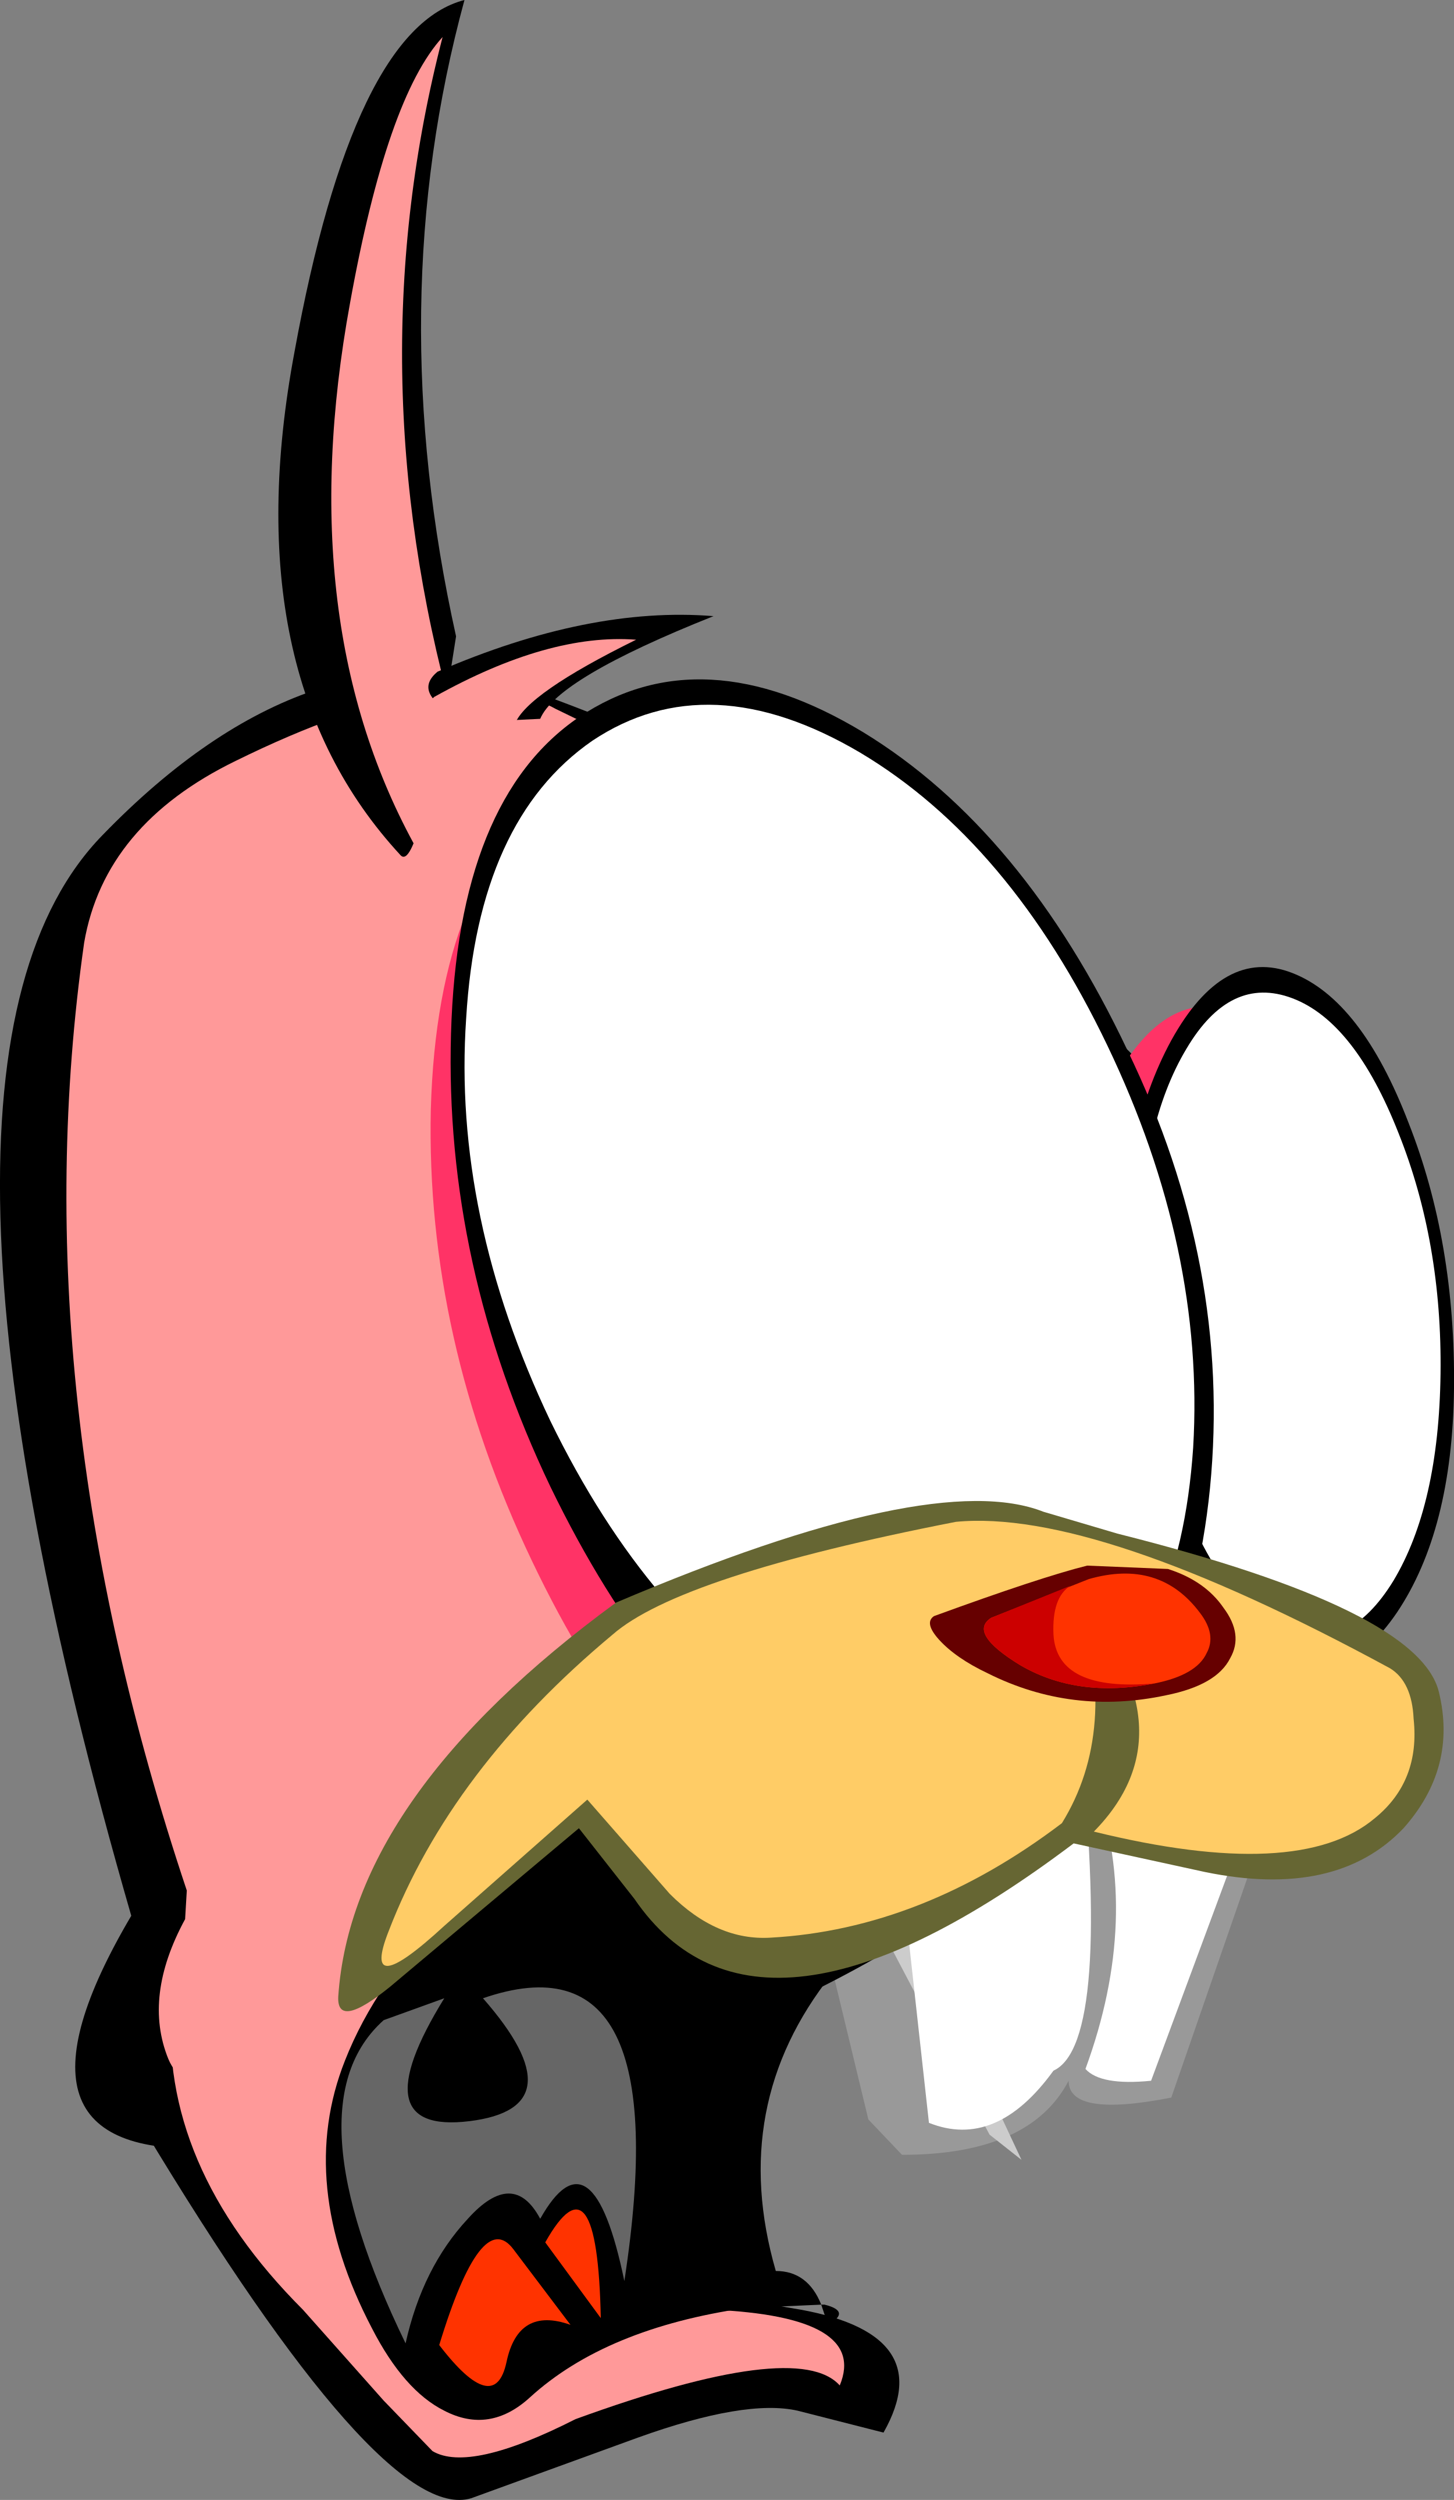
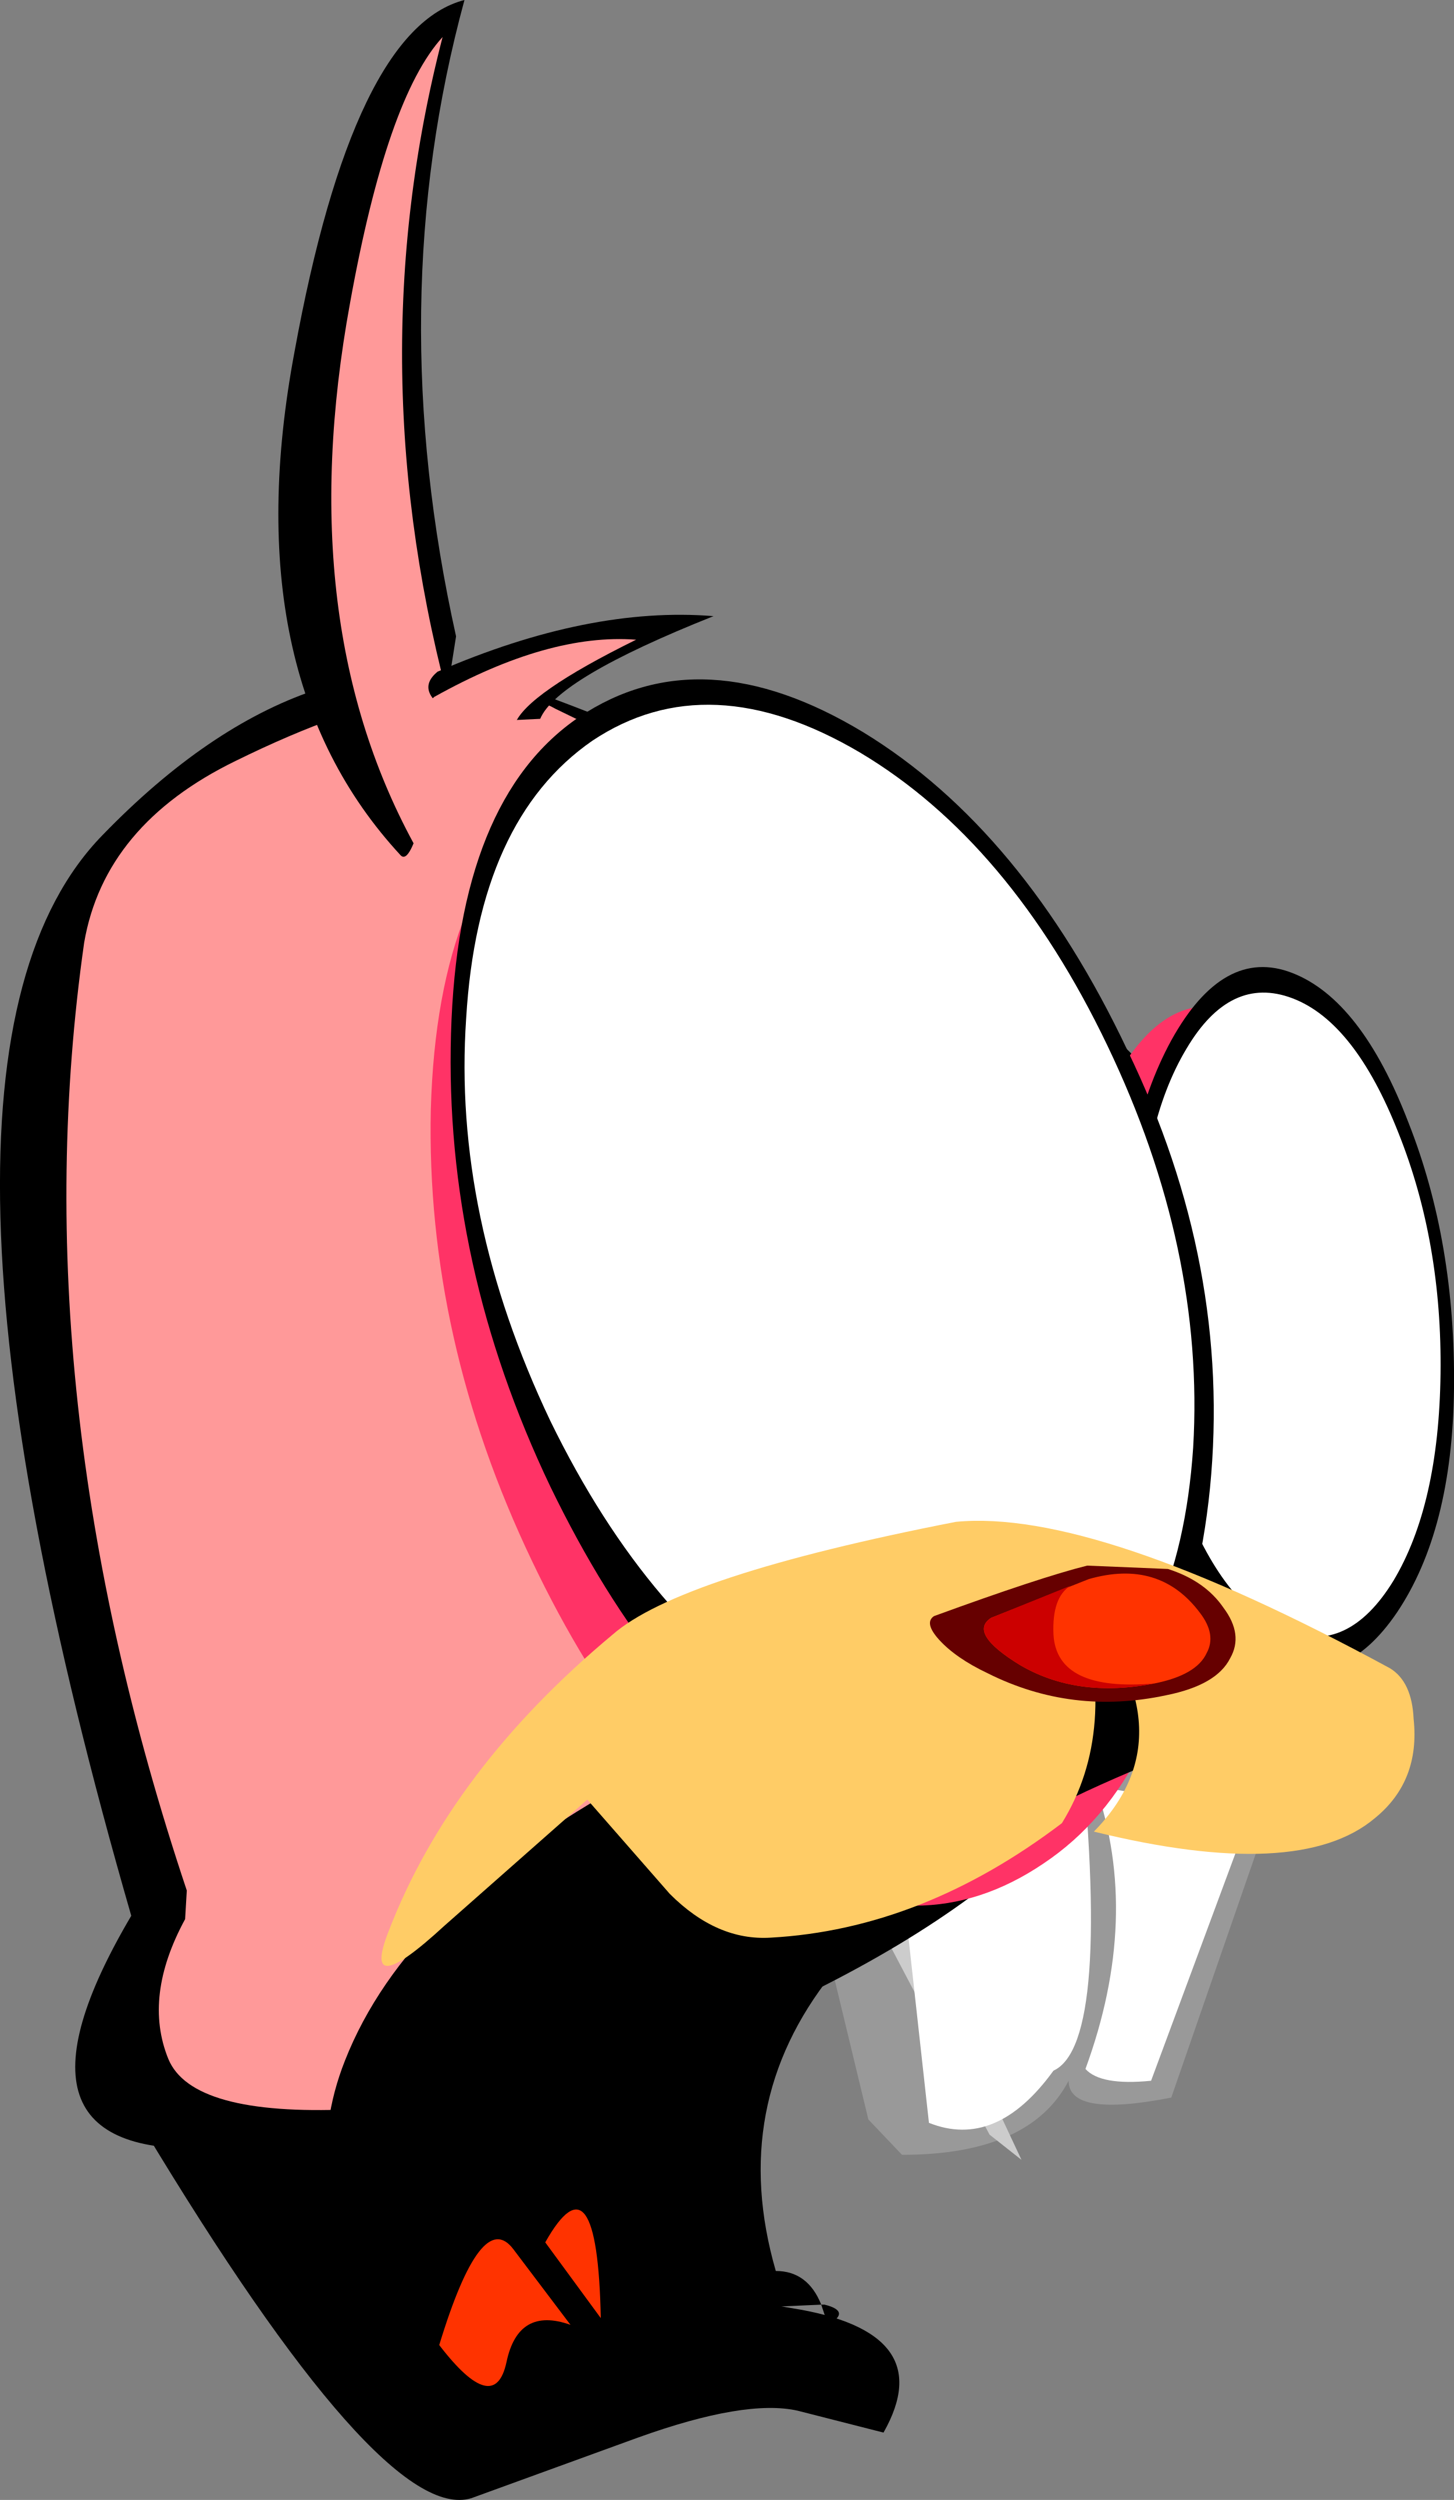
<svg xmlns="http://www.w3.org/2000/svg" height="74.25px" width="43.2px">
  <rect width="100%" height="100%" fill="#808080" stroke="none" />
  <g transform="matrix(1.0, 0.0, 0.0, 1.0, 21.6, 37.1)">
    <path d="M16.25 16.4 L13.2 25.2 Q10.15 25.8 10.15 24.7 9.0 26.9 5.2 26.9 L4.2 25.85 1.8 15.9 Q12.05 10.95 16.25 16.4" fill="#999999" fill-rule="evenodd" stroke="none" />
    <path d="M3.8 18.7 L4.2 17.35 8.75 27.05 7.8 26.3 3.8 18.7" fill="#cccccc" fill-rule="evenodd" stroke="none" />
    <path d="M9.7 24.4 Q8.0 26.75 6.0 25.95 L4.9 16.0 Q4.85 12.75 10.45 14.15 11.45 23.6 9.7 24.4" fill="#ffffff" fill-rule="evenodd" stroke="none" />
    <path d="M10.95 15.95 L15.55 16.75 12.6 24.7 Q11.1 24.85 10.65 24.35 12.3 19.85 10.95 15.95" fill="#ffffff" fill-rule="evenodd" stroke="none" />
    <path d="M-18.55 -12.3 Q-12.3 -18.75 -5.85 -16.6 8.05 -11.6 15.45 -1.9 21.95 7.1 18.75 10.25 12.65 14.5 9.05 17.75 5.75 20.8 -0.2 23.3 -7.65 26.4 -15.35 26.7 -21.95 27.0 -17.7 19.8 -25.05 -5.65 -18.55 -12.3" fill="#000000" fill-rule="evenodd" stroke="none" />
    <path d="M-17.35 26.1 Q-19.75 20.65 -9.3 23.65 -2.5 30.75 1.9 31.45 6.35 32.15 4.65 35.15 L2.1 34.5 Q0.55 34.15 -2.65 35.3 L-7.6 37.1 Q-10.25 37.9 -17.35 26.1" fill="#000000" fill-rule="evenodd" stroke="none" />
-     <path d="M-0.45 31.5 Q4.2 31.7 3.35 33.75 2.1 32.35 -4.5 34.75 -7.65 36.35 -8.75 35.7 L-10.2 34.2 -12.6 31.5 Q-16.9 27.2 -16.5 22.35 -14.5 18.05 -10.3 20.45 -8.85 21.3 -7.45 22.75 -6.25 24.05 -5.95 24.85 -5.1 31.3 -0.45 31.5" fill="#ff9999" fill-rule="evenodd" stroke="none" />
    <path d="M-5.1 -16.05 Q21.25 -3.35 18.9 8.5 L0.65 21.95 Q-5.75 25.25 -11.2 25.55 -15.9 25.75 -16.6 24.05 -17.35 22.2 -16.1 19.9 L-16.05 19.05 Q-21.0 4.25 -19.1 -9.1 -18.5 -12.6 -14.6 -14.5 -8.1 -17.7 -5.1 -16.05" fill="#ff9999" fill-rule="evenodd" stroke="none" />
    <path d="M-9.7 -11.7 Q-14.65 -17.05 -12.85 -26.65 -11.1 -36.25 -7.8 -37.1 -10.25 -28.1 -8.05 -18.2 -9.15 -11.1 -9.7 -11.7" fill="#000000" fill-rule="evenodd" stroke="none" />
    <path d="M-9.2 -11.85 Q-12.95 -18.55 -11.2 -28.1 -10.1 -34.2 -8.45 -36.0 -11.0 -26.15 -8.15 -15.85 -8.65 -12.15 -9.2 -11.85" fill="#ff9999" fill-rule="evenodd" stroke="none" />
-     <path d="M21.4 3.75 Q21.35 7.8 19.95 10.05 18.55 12.35 16.6 11.55 14.7 10.8 13.35 7.45 12.0 4.1 12.05 0.1 12.1 -3.85 13.5 -6.15 14.9 -8.45 16.8 -7.7 18.75 -6.95 20.1 -3.6 21.45 -0.25 21.4 3.75" fill="#000000" fill-rule="evenodd" stroke="none" />
    <path d="M19.9 5.3 Q19.85 9.5 18.2 11.95 16.6 14.3 14.45 13.5 12.4 12.65 11.15 9.55 9.9 6.35 9.95 2.1 10.0 -2.25 11.5 -5.0 13.05 -7.8 15.1 -7.05 17.15 -6.25 18.55 -2.6 19.95 0.95 19.9 5.3" fill="#ff3366" fill-rule="evenodd" stroke="none" />
    <path d="M21.6 4.15 Q21.55 8.35 19.9 10.8 18.3 13.15 16.15 12.3 14.1 11.5 12.85 8.35 11.6 5.2 11.65 0.95 11.7 -3.45 13.2 -6.2 14.75 -9.0 16.8 -8.2 18.85 -7.4 20.25 -3.75 21.65 -0.2 21.6 4.15" fill="#000000" fill-rule="evenodd" stroke="none" />
    <path d="M21.2 3.7 Q21.15 7.6 19.8 9.85 18.45 12.05 16.6 11.35 14.75 10.65 13.5 7.35 12.2 4.1 12.25 0.2 12.3 -3.7 13.65 -5.95 14.95 -8.15 16.8 -7.45 18.65 -6.75 19.95 -3.45 21.25 -0.2 21.2 3.7" fill="#ffffff" fill-rule="evenodd" stroke="none" />
    <path d="M11.3 -6.05 Q14.2 0.0 13.85 5.9 13.45 11.8 10.05 14.15 6.65 16.45 2.15 13.8 -2.3 11.15 -5.25 5.1 -8.15 -1.0 -7.75 -6.85 -7.4 -12.75 -4.0 -15.1 -0.55 -17.4 3.95 -14.75 8.4 -12.1 11.3 -6.05" fill="#000000" fill-rule="evenodd" stroke="none" />
    <path d="M11.35 -3.7 Q14.4 2.7 13.75 9.3 13.15 15.75 9.4 18.25 5.7 20.75 1.5 18.25 -2.7 15.75 -5.8 9.25 -8.95 2.65 -8.8 -4.15 -8.6 -11.15 -4.95 -13.6 -1.3 -16.05 3.45 -13.15 8.2 -10.25 11.35 -3.7" fill="#ff3366" fill-rule="evenodd" stroke="none" />
    <path d="M11.9 -5.9 Q15.0 0.5 14.35 7.1 13.7 13.55 9.95 16.05 6.25 18.55 2.1 16.05 -2.1 13.55 -5.25 7.05 -8.4 0.45 -8.2 -6.4 -8.0 -13.35 -4.4 -15.8 -0.75 -18.25 4.05 -15.35 8.8 -12.45 11.9 -5.9" fill="#000000" fill-rule="evenodd" stroke="none" />
    <path d="M11.3 -6.05 Q14.2 0.0 13.85 5.9 13.45 11.8 10.05 14.15 6.65 16.45 2.15 13.8 -2.3 11.15 -5.25 5.1 -8.15 -1.0 -7.75 -6.85 -7.4 -12.75 -4.0 -15.1 -0.55 -17.4 3.95 -14.75 8.4 -12.1 11.3 -6.05" fill="#ffffff" fill-rule="evenodd" stroke="none" />
    <path d="M2.8 31.35 L0.55 31.45 Q-3.6 32.05 -5.85 34.1 -7.05 35.2 -8.4 34.5 -9.6 33.9 -10.55 32.05 -12.8 27.75 -11.35 24.1 -9.5 19.4 -2.9 15.8 21.9 11.8 13.8 14.8 -1.4 20.5 1.45 30.35 2.4 30.35 2.8 31.35 L2.9 31.35 Q3.7 31.55 3.0 31.95 L2.8 31.35" fill="#000000" fill-rule="evenodd" stroke="none" />
-     <path d="M21.15 13.15 Q21.7 15.4 20.1 17.2 18.1 19.3 14.2 18.5 L10.3 17.65 Q0.95 24.7 -2.75 19.3 L-4.4 17.2 -10.0 21.9 Q-11.6 23.2 -11.55 22.2 -11.15 16.25 -3.3 10.5 6.1 6.5 9.4 7.8 L11.6 8.45 Q20.55 10.7 21.15 13.15" fill="#666633" fill-rule="evenodd" stroke="none" />
    <path d="M19.7 12.45 Q20.35 12.85 20.4 13.95 20.6 15.8 19.25 16.9 17.0 18.8 10.9 17.3 13.8 14.35 10.45 10.35 11.65 14.3 9.95 17.05 5.8 20.2 1.3 20.45 -0.3 20.55 -1.7 19.15 L-4.15 16.35 -8.4 20.1 Q-10.9 22.4 -10.05 20.25 -8.2 15.45 -3.4 11.45 -1.4 9.7 6.8 8.1 10.95 7.7 19.7 12.45" fill="#ffcc66" fill-rule="evenodd" stroke="none" />
    <path d="M6.15 10.9 Q9.3 9.75 10.7 9.4 L13.1 9.5 Q14.2 9.85 14.75 10.65 15.35 11.45 14.95 12.15 14.55 12.95 13.05 13.25 10.25 13.85 7.75 12.6 6.8 12.15 6.3 11.6 5.85 11.1 6.15 10.9" fill="#660000" fill-rule="evenodd" stroke="none" />
    <path d="M7.85 10.95 L10.75 9.8 Q12.85 9.2 14.05 10.8 14.55 11.45 14.25 12.0 13.95 12.65 12.7 12.9 10.4 13.35 8.7 12.35 7.15 11.4 7.85 10.95" fill="#ff3300" fill-rule="evenodd" stroke="none" />
    <path d="M9.7 11.45 Q9.8 13.15 12.7 12.9 10.4 13.35 8.7 12.35 7.15 11.4 7.85 10.95 L10.2 10.0 Q9.65 10.35 9.7 11.45" fill="#cc0000" fill-rule="evenodd" stroke="none" />
    <path d="M-8.6 -17.15 Q-4.1 -19.1 -0.4 -18.8 -5.05 -16.95 -5.55 -15.75 L-7.65 -15.65 Q-9.45 -16.45 -8.6 -17.15" fill="#000000" fill-rule="evenodd" stroke="none" />
    <path d="M-8.7 -16.4 Q-5.3 -18.3 -2.7 -18.1 -5.95 -16.5 -6.3 -15.6 -6.55 -14.95 -7.95 -15.4 -9.3 -15.9 -8.7 -16.4" fill="#ff9999" fill-rule="evenodd" stroke="none" />
-     <path d="M-3.05 30.65 Q-4.0 26.05 -5.55 28.8 -6.35 27.3 -7.7 28.8 -9.05 30.25 -9.55 32.5 -13.0 25.4 -10.2 22.9 L-8.4 22.25 Q-10.9 26.3 -7.65 25.9 -4.4 25.5 -7.25 22.25 -1.45 20.25 -3.05 30.65" fill="#666666" fill-rule="evenodd" stroke="none" />
    <path d="M-8.55 32.55 Q-7.3 28.45 -6.35 29.7 L-4.65 31.95 Q-6.2 31.4 -6.55 33.05 -6.9 34.7 -8.55 32.55" fill="#ff3300" fill-rule="evenodd" stroke="none" />
    <path d="M-3.75 31.75 L-5.4 29.5 Q-3.85 26.75 -3.75 31.75" fill="#ff3300" fill-rule="evenodd" stroke="none" />
  </g>
</svg>